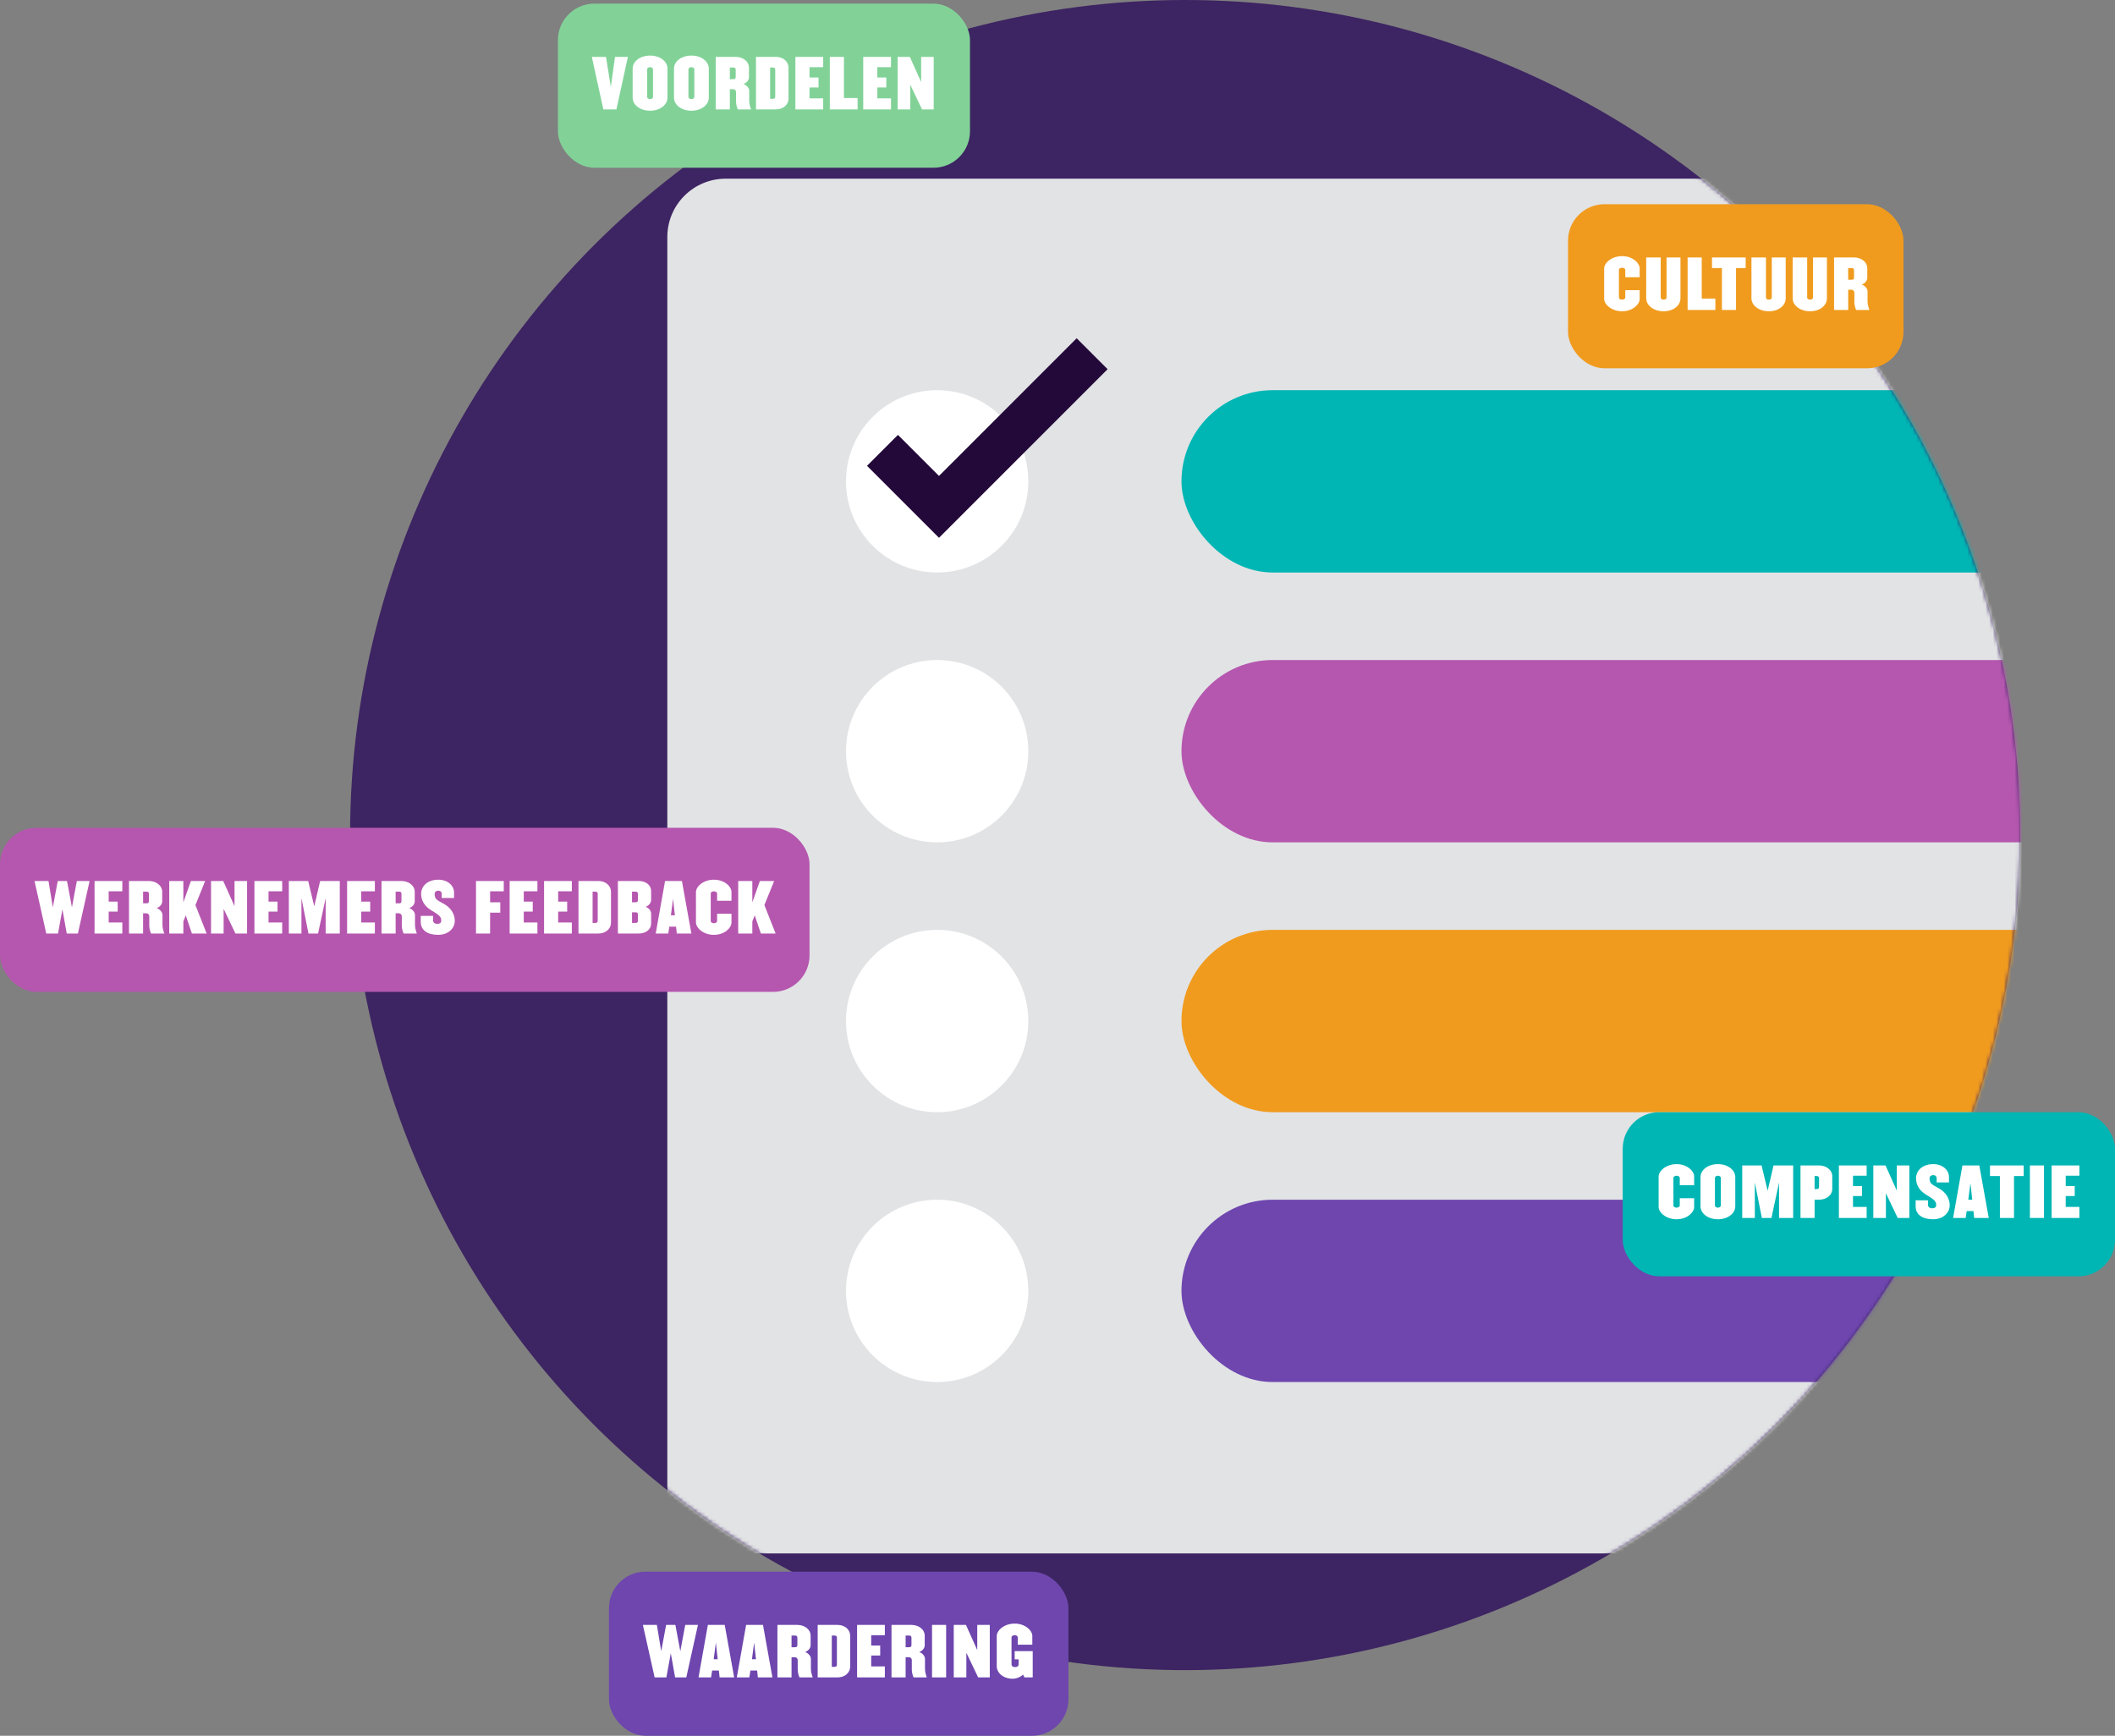
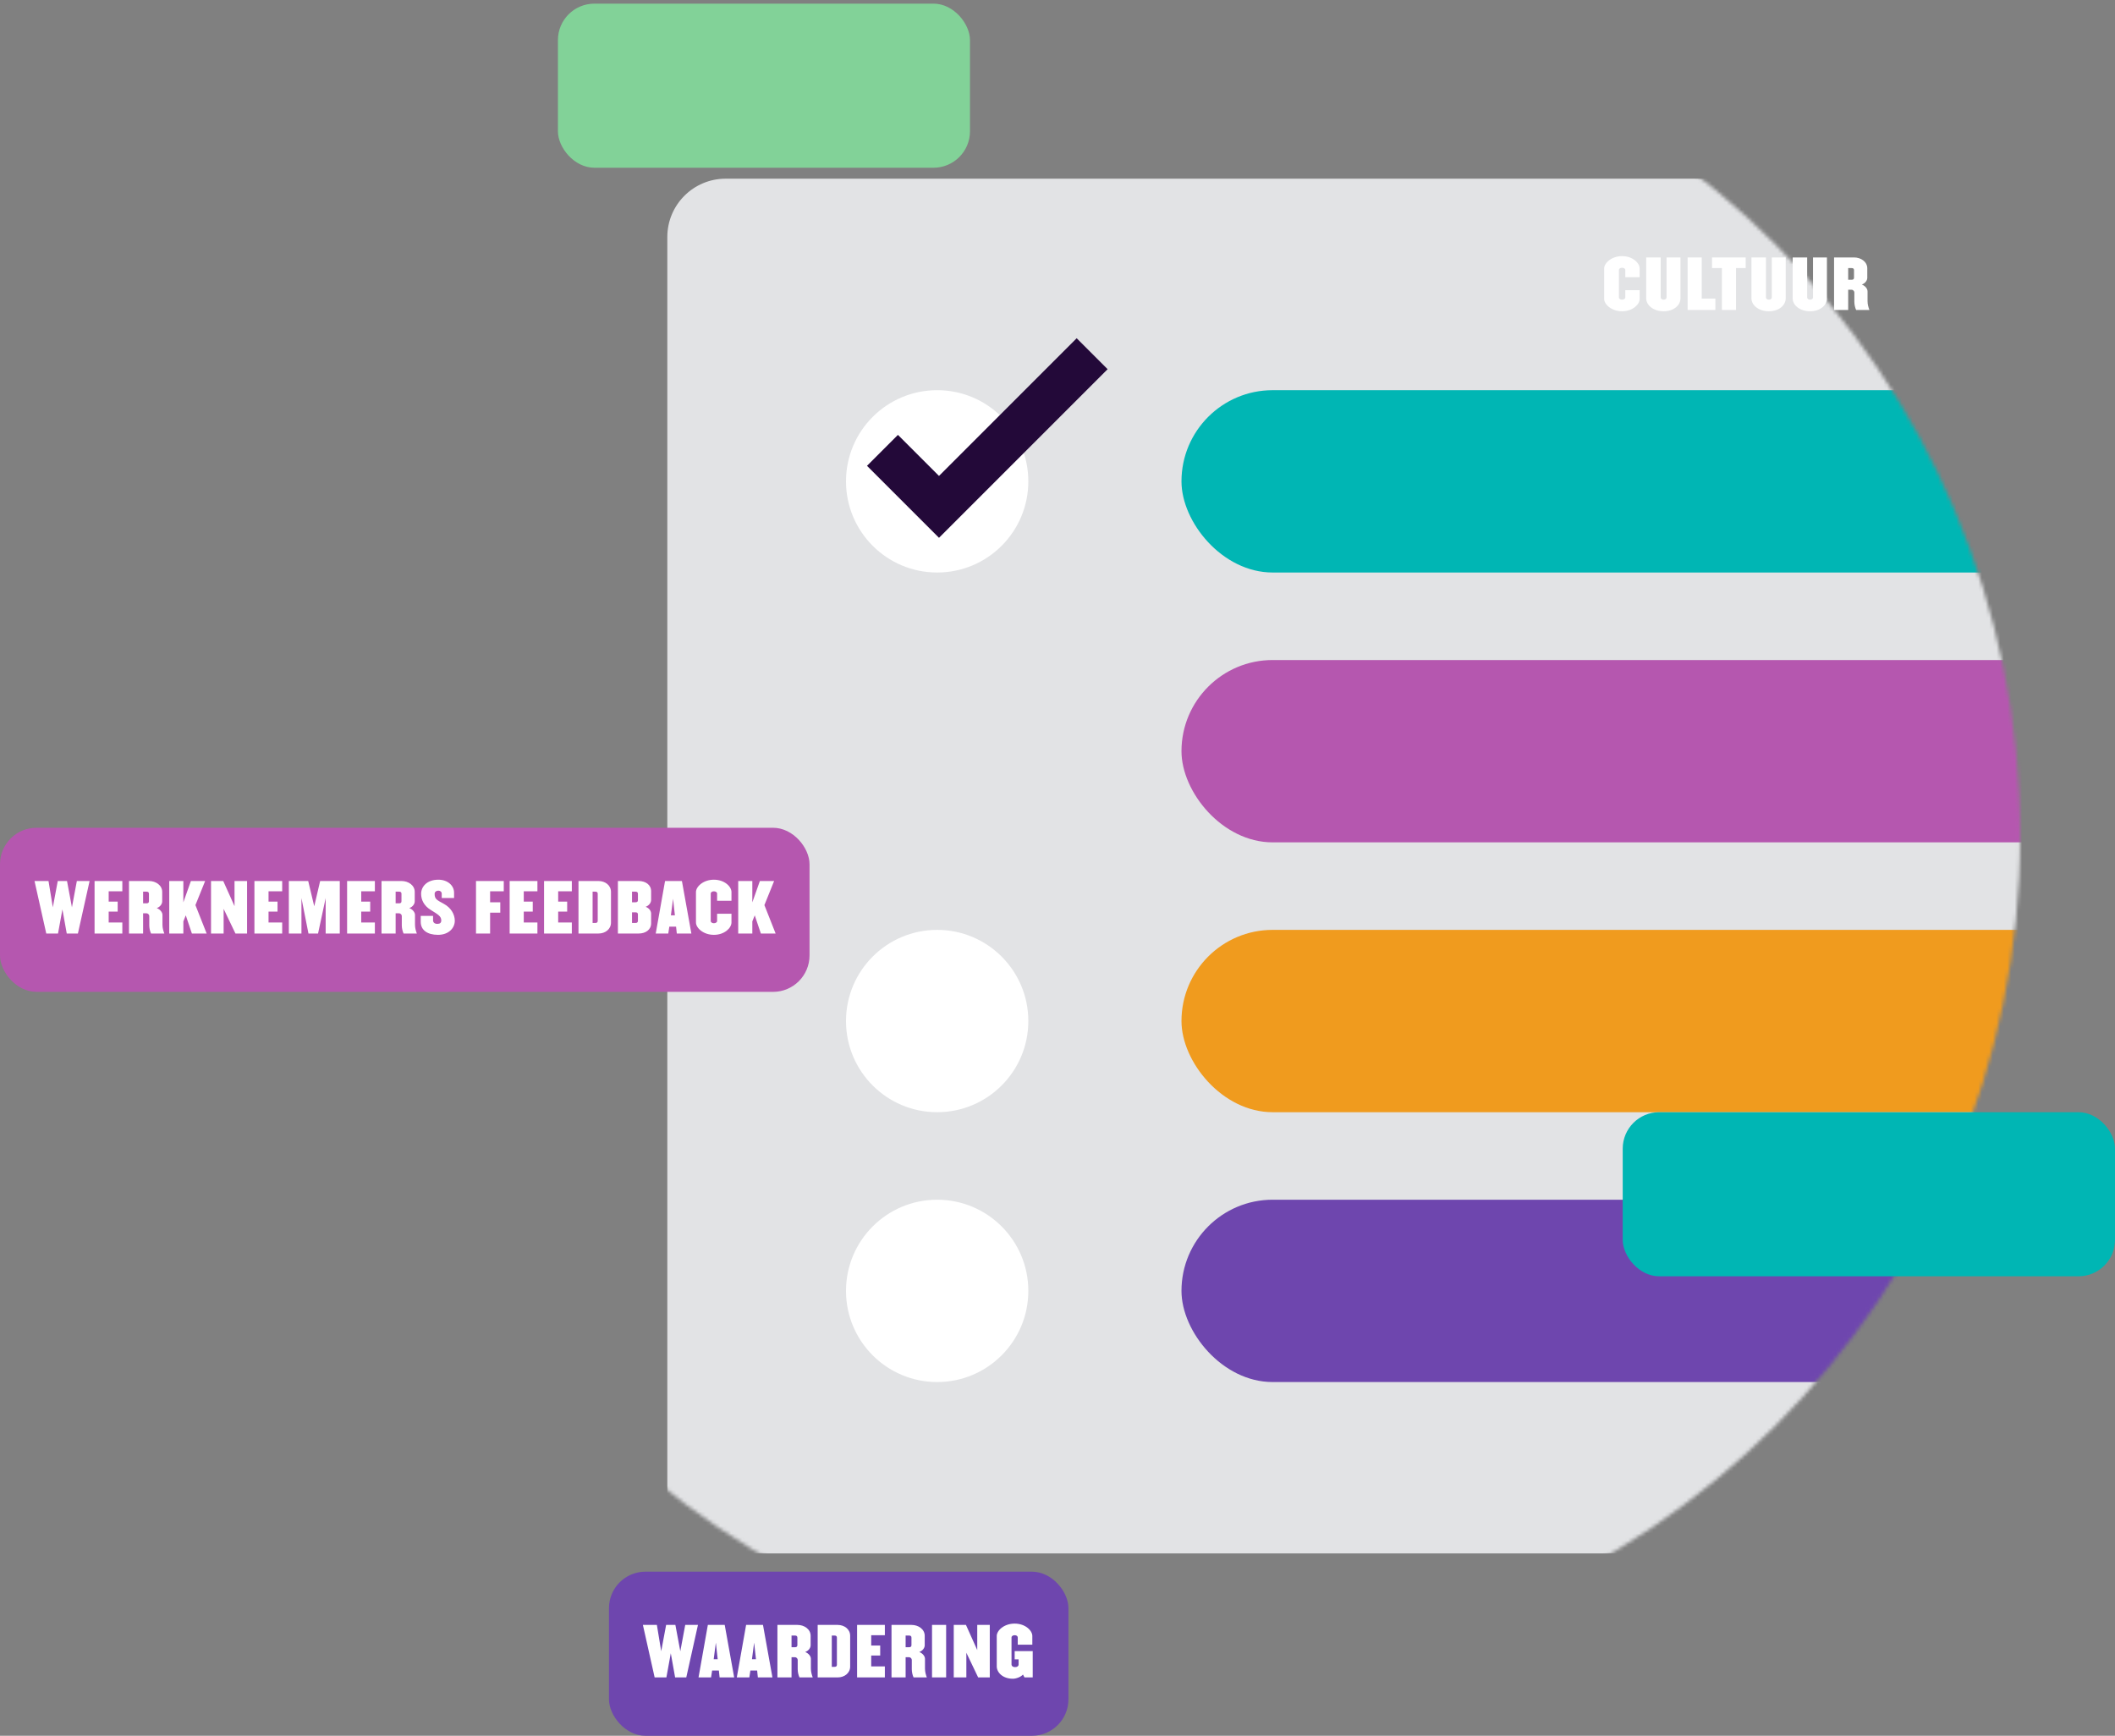
<svg xmlns="http://www.w3.org/2000/svg" width="580" height="476" viewBox="0 0 580 476" fill="none">
  <rect x="0" y="0" width="580" height="476" fill="#808080" stroke="none" />
-   <circle cx="325" cy="229" r="229" fill="#3D2462" />
  <mask id="mask0_8_1485" style="mask-type:alpha" maskUnits="userSpaceOnUse" x="96" y="0" width="458" height="458">
    <circle cx="325" cy="229" r="229" fill="#3D2462" />
  </mask>
  <g mask="url(#mask0_8_1485)">
    <rect x="183" y="49" width="439" height="377" rx="16" fill="#E2E3E5" />
    <rect x="324" y="107" width="392" height="50" rx="25" fill="#00B6B4" />
    <rect x="324" y="181" width="392" height="50" rx="25" fill="#B557AF" />
    <rect x="324" y="255" width="392" height="50" rx="25" fill="#F09B1E" />
    <rect x="324" y="329" width="392" height="50" rx="25" fill="#6E46AE" />
  </g>
  <circle cx="257" cy="132" r="25" fill="white" />
-   <circle cx="257" cy="206" r="25" fill="white" />
  <circle cx="257" cy="280" r="25" fill="white" />
  <circle cx="257" cy="354" r="25" fill="white" />
  <path d="M242 123.5L257.5 139L299.5 97" stroke="#230939" stroke-width="12" />
  <rect y="227" width="222" height="45" rx="10" fill="#B557AF" />
  <path d="M24.568 241.6H21.076L19.726 248.818L18.376 241.6H15.838L14.488 248.818L13.3 241.6H9.466L12.688 256H15.91L17.116 249.376L18.304 256H21.364L24.568 241.6ZM33.548 256V252.976H29.804V249.988H32.27V247.252H29.804V244.426H33.548V241.6H25.934V256H33.548ZM45.057 256C44.805 255.298 44.553 254.506 44.553 253.588V250.906C44.553 250.222 43.977 249.412 42.987 249.034C43.977 248.656 44.481 247.864 44.481 247.18V244.588C44.481 242.77 42.735 241.6 40.863 241.6H35.373V256H39.243V250.456H40.125C40.665 250.456 40.935 250.888 40.935 251.212V253.768C40.935 254.524 41.133 255.37 41.421 256H45.057ZM40.845 247.144C40.845 247.558 40.611 247.72 40.179 247.72H39.243V244.516H40.179C40.611 244.516 40.845 244.678 40.845 245.092V247.144ZM56.671 256L53.593 248.206L56.257 241.6H52.351L50.281 247.45V241.6H46.411V256H50.281V252.67L50.947 251.014L52.621 256H56.671ZM67.753 256V241.6H64.315V248.494L61.219 241.6H57.871V256H61.327V249.232L64.567 256H67.753ZM77.385 256V252.976H73.641V249.988H76.107V247.252H73.641V244.426H77.385V241.6H69.771V256H77.385ZM93.178 256V241.6H87.796L86.176 248.53L84.52 241.6H79.21V256H82.666V246.28L84.592 256H87.22L89.308 246.28V256H93.178ZM102.801 256V252.976H99.058V249.988H101.523V247.252H99.058V244.426H102.801V241.6H95.188V256H102.801ZM114.31 256C114.058 255.298 113.806 254.506 113.806 253.588V250.906C113.806 250.222 113.23 249.412 112.24 249.034C113.23 248.656 113.734 247.864 113.734 247.18V244.588C113.734 242.77 111.988 241.6 110.116 241.6H104.626V256H108.496V250.456H109.378C109.918 250.456 110.188 250.888 110.188 251.212V253.768C110.188 254.524 110.386 255.37 110.674 256H114.31ZM110.098 247.144C110.098 247.558 109.864 247.72 109.432 247.72H108.496V244.516H109.432C109.864 244.516 110.098 244.678 110.098 245.092V247.144ZM124.719 252.49C124.719 250.708 123.639 248.908 121.749 247.882C119.697 246.766 119.193 246.532 119.193 245.092C119.193 244.534 119.715 244.246 120.219 244.246C120.723 244.246 121.137 244.57 121.137 245.074V246.262H124.521V244.804C124.521 242.842 122.757 241.24 120.219 241.24C117.087 241.24 115.485 243.148 115.485 245.11C115.485 246.748 116.259 248.368 118.077 249.502C120.111 250.78 121.011 251.23 121.011 252.418C121.011 253.03 120.669 253.354 119.931 253.354C119.193 253.354 118.761 252.958 118.761 252.4V251.158H115.377V252.796C115.377 255.028 117.159 256.36 120.111 256.36C123.081 256.36 124.719 254.47 124.719 252.49ZM138.148 244.426V241.6H130.534V256H134.404V250.276H137.194V247.432H134.404V244.426H138.148ZM147.376 256V252.976H143.632V249.988H146.098V247.252H143.632V244.426H147.376V241.6H139.762V256H147.376ZM156.815 256V252.976H153.071V249.988H155.537V247.252H153.071V244.426H156.815V241.6H149.201V256H156.815ZM167.55 253.012V244.588C167.55 242.77 165.966 241.6 164.112 241.6H158.64V256H164.112C165.966 256 167.55 254.83 167.55 253.012ZM163.914 252.526C163.914 252.94 163.68 253.102 163.248 253.102H162.51V244.516H163.248C163.68 244.516 163.914 244.678 163.914 245.092V252.526ZM178.557 253.192V250.528C178.557 249.844 178.053 249.052 177.063 248.674C178.053 248.296 178.557 247.486 178.557 246.802V244.408C178.557 242.59 176.991 241.6 175.137 241.6H169.449V256H175.137C176.991 256 178.557 255.01 178.557 253.192ZM174.939 246.874C174.939 247.27 174.687 247.432 174.273 247.432H173.319V244.516H174.273C174.687 244.516 174.939 244.678 174.939 245.092V246.874ZM174.939 252.526C174.939 252.94 174.687 253.102 174.273 253.102H173.319V250.186H174.273C174.687 250.186 174.939 250.348 174.939 250.744V252.526ZM189.596 256L187.004 241.6H182.378L179.822 256H183.26L183.548 254.11H185.402L185.6 256H189.596ZM185.078 251.014H183.98L184.574 246.46L185.078 251.014ZM200.594 252.976V250.582H196.652V252.562C196.652 252.94 196.238 253.174 195.77 253.174C195.302 253.174 194.906 252.94 194.906 252.562V245.038C194.906 244.66 195.302 244.426 195.77 244.426C196.238 244.426 196.652 244.66 196.652 245.038V247.018H200.594V244.624C200.594 243.148 198.704 241.24 195.77 241.24C192.854 241.24 190.856 243.148 190.856 244.624V252.976C190.856 254.452 192.854 256.36 195.77 256.36C198.704 256.36 200.594 254.452 200.594 252.976ZM212.701 256L209.623 248.206L212.287 241.6H208.381L206.311 247.45V241.6H202.441V256H206.311V252.67L206.977 251.014L208.651 256H212.701Z" fill="white" />
  <rect x="153" y="1" width="113" height="45" rx="10" fill="#82D298" />
-   <path d="M172.188 15.6H168.66L167.508 23.826L166.176 15.6H162.306L165.456 30H169.038L172.188 15.6ZM183.037 26.796V18.804C183.037 16.842 181.003 15.24 178.267 15.24C175.531 15.24 173.497 16.842 173.497 18.804V26.796C173.497 28.758 175.531 30.36 178.267 30.36C181.003 30.36 183.037 28.758 183.037 26.796ZM179.077 26.562C179.077 26.94 178.717 27.174 178.267 27.174C177.817 27.174 177.457 26.94 177.457 26.562V19.038C177.457 18.66 177.817 18.426 178.267 18.426C178.717 18.426 179.077 18.66 179.077 19.038V26.562ZM194.374 26.796V18.804C194.374 16.842 192.34 15.24 189.604 15.24C186.868 15.24 184.834 16.842 184.834 18.804V26.796C184.834 28.758 186.868 30.36 189.604 30.36C192.34 30.36 194.374 28.758 194.374 26.796ZM190.414 26.562C190.414 26.94 190.054 27.174 189.604 27.174C189.154 27.174 188.794 26.94 188.794 26.562V19.038C188.794 18.66 189.154 18.426 189.604 18.426C190.054 18.426 190.414 18.66 190.414 19.038V26.562ZM205.964 30C205.712 29.298 205.46 28.506 205.46 27.588V24.906C205.46 24.222 204.884 23.412 203.894 23.034C204.884 22.656 205.388 21.864 205.388 21.18V18.588C205.388 16.77 203.642 15.6 201.77 15.6H196.28V30H200.15V24.456H201.032C201.572 24.456 201.842 24.888 201.842 25.212V27.768C201.842 28.524 202.04 29.37 202.328 30H205.964ZM201.752 21.144C201.752 21.558 201.518 21.72 201.086 21.72H200.15V18.516H201.086C201.518 18.516 201.752 18.678 201.752 19.092V21.144ZM216.228 27.012V18.588C216.228 16.77 214.644 15.6 212.79 15.6H207.318V30H212.79C214.644 30 216.228 28.83 216.228 27.012ZM212.592 26.526C212.592 26.94 212.358 27.102 211.926 27.102H211.188V18.516H211.926C212.358 18.516 212.592 18.678 212.592 19.092V26.526ZM225.742 30V26.976H221.998V23.988H224.464V21.252H221.998V18.426H225.742V15.6H218.128V30H225.742ZM235.181 30V26.886H231.437V15.6H227.567V30H235.181ZM244.338 30V26.976H240.594V23.988H243.06V21.252H240.594V18.426H244.338V15.6H236.724V30H244.338ZM256.045 30V15.6H252.607V22.494L249.511 15.6H246.163V30H249.619V23.232L252.859 30H256.045Z" fill="white" />
-   <rect x="430" y="56" width="92" height="45" rx="10" fill="#F09B1E" />
  <path d="M449.647 81.976V79.582H445.705V81.562C445.705 81.94 445.291 82.174 444.823 82.174C444.355 82.174 443.959 81.94 443.959 81.562V74.038C443.959 73.66 444.355 73.426 444.823 73.426C445.291 73.426 445.705 73.66 445.705 74.038V76.018H449.647V73.624C449.647 72.148 447.757 70.24 444.823 70.24C441.907 70.24 439.909 72.148 439.909 73.624V81.976C439.909 83.452 441.907 85.36 444.823 85.36C447.757 85.36 449.647 83.452 449.647 81.976ZM460.837 81.796V70.6H457.021V81.562C457.021 81.94 456.679 82.174 456.211 82.174C455.779 82.174 455.419 81.94 455.419 81.562V70.6H451.441V81.796C451.441 83.758 453.493 85.36 456.211 85.36C458.947 85.36 460.837 83.758 460.837 81.796ZM470.411 85V81.886H466.667V70.6H462.797V85H470.411ZM478.719 73.516V70.6H469.485V73.516H472.203V85H476.073V73.516H478.719ZM489.698 81.796V70.6H485.882V81.562C485.882 81.94 485.54 82.174 485.072 82.174C484.64 82.174 484.28 81.94 484.28 81.562V70.6H480.302V81.796C480.302 83.758 482.354 85.36 485.072 85.36C487.808 85.36 489.698 83.758 489.698 81.796ZM501 81.796V70.6H497.184V81.562C497.184 81.94 496.842 82.174 496.374 82.174C495.942 82.174 495.582 81.94 495.582 81.562V70.6H491.604V81.796C491.604 83.758 493.656 85.36 496.374 85.36C499.11 85.36 501 83.758 501 81.796ZM512.644 85C512.392 84.298 512.14 83.506 512.14 82.588V79.906C512.14 79.222 511.564 78.412 510.574 78.034C511.564 77.656 512.068 76.864 512.068 76.18V73.588C512.068 71.77 510.322 70.6 508.45 70.6H502.96V85H506.83V79.456H507.712C508.252 79.456 508.522 79.888 508.522 80.212V82.768C508.522 83.524 508.72 84.37 509.008 85H512.644ZM508.432 76.144C508.432 76.558 508.198 76.72 507.766 76.72H506.83V73.516H507.766C508.198 73.516 508.432 73.678 508.432 74.092V76.144Z" fill="white" />
  <rect x="445" y="305" width="135" height="45" rx="10" fill="#00B6B4" />
-   <path d="M464.589 330.976V328.582H460.647V330.562C460.647 330.94 460.233 331.174 459.765 331.174C459.297 331.174 458.901 330.94 458.901 330.562V323.038C458.901 322.66 459.297 322.426 459.765 322.426C460.233 322.426 460.647 322.66 460.647 323.038V325.018H464.589V322.624C464.589 321.148 462.699 319.24 459.765 319.24C456.849 319.24 454.851 321.148 454.851 322.624V330.976C454.851 332.452 456.849 334.36 459.765 334.36C462.699 334.36 464.589 332.452 464.589 330.976ZM475.869 330.796V322.804C475.869 320.842 473.835 319.24 471.099 319.24C468.363 319.24 466.329 320.842 466.329 322.804V330.796C466.329 332.758 468.363 334.36 471.099 334.36C473.835 334.36 475.869 332.758 475.869 330.796ZM471.909 330.562C471.909 330.94 471.549 331.174 471.099 331.174C470.649 331.174 470.289 330.94 470.289 330.562V323.038C470.289 322.66 470.649 322.426 471.099 322.426C471.549 322.426 471.909 322.66 471.909 323.038V330.562ZM491.742 334V319.6H486.36L484.74 326.53L483.084 319.6H477.774V334H481.23V324.28L483.156 334H485.784L487.872 324.28V334H491.742ZM502.464 326.008V322.588C502.464 320.77 500.718 319.6 498.864 319.6H493.752V334H497.622V328.996H498.864C500.718 328.996 502.464 327.844 502.464 326.008ZM498.846 325.504C498.846 325.918 498.594 326.08 498.18 326.08H497.622V322.516H498.18C498.594 322.516 498.846 322.678 498.846 323.092V325.504ZM511.895 334V330.976H508.151V327.988H510.617V325.252H508.151V322.426H511.895V319.6H504.281V334H511.895ZM523.601 334V319.6H520.163V326.494L517.067 319.6H513.719V334H517.175V327.232L520.415 334H523.601ZM534.673 330.49C534.673 328.708 533.593 326.908 531.703 325.882C529.651 324.766 529.147 324.532 529.147 323.092C529.147 322.534 529.669 322.246 530.173 322.246C530.677 322.246 531.091 322.57 531.091 323.074V324.262H534.475V322.804C534.475 320.842 532.711 319.24 530.173 319.24C527.041 319.24 525.439 321.148 525.439 323.11C525.439 324.748 526.213 326.368 528.031 327.502C530.065 328.78 530.965 329.23 530.965 330.418C530.965 331.03 530.623 331.354 529.885 331.354C529.147 331.354 528.715 330.958 528.715 330.4V329.158H525.331V330.796C525.331 333.028 527.113 334.36 530.065 334.36C533.035 334.36 534.673 332.47 534.673 330.49ZM545.379 334L542.787 319.6H538.161L535.605 334H539.043L539.331 332.11H541.185L541.383 334H545.379ZM540.861 329.014H539.763L540.357 324.46L540.861 329.014ZM554.952 322.516V319.6H545.718V322.516H548.436V334H552.306V322.516H554.952ZM560.532 334V319.6H556.662V334H560.532ZM570.232 334V330.976H566.488V327.988H568.954V325.252H566.488V322.426H570.232V319.6H562.618V334H570.232Z" fill="white" />
  <rect x="167" y="431" width="126" height="45" rx="10" fill="#6E46AE" />
  <path d="M191.404 445.6H187.912L186.562 452.818L185.212 445.6H182.674L181.324 452.818L180.136 445.6H176.302L179.524 460H182.746L183.952 453.376L185.14 460H188.2L191.404 445.6ZM201.333 460L198.741 445.6H194.115L191.559 460H194.997L195.285 458.11H197.139L197.337 460H201.333ZM196.815 455.014H195.717L196.311 450.46L196.815 455.014ZM211.827 460L209.235 445.6H204.609L202.053 460H205.491L205.779 458.11H207.633L207.831 460H211.827ZM207.309 455.014H206.211L206.805 450.46L207.309 455.014ZM222.878 460C222.626 459.298 222.374 458.506 222.374 457.588V454.906C222.374 454.222 221.798 453.412 220.808 453.034C221.798 452.656 222.302 451.864 222.302 451.18V448.588C222.302 446.77 220.556 445.6 218.684 445.6H213.194V460H217.064V454.456H217.946C218.486 454.456 218.756 454.888 218.756 455.212V457.768C218.756 458.524 218.954 459.37 219.242 460H222.878ZM218.666 451.144C218.666 451.558 218.432 451.72 218 451.72H217.064V448.516H218C218.432 448.516 218.666 448.678 218.666 449.092V451.144ZM233.142 457.012V448.588C233.142 446.77 231.558 445.6 229.704 445.6H224.232V460H229.704C231.558 460 233.142 458.83 233.142 457.012ZM229.506 456.526C229.506 456.94 229.272 457.102 228.84 457.102H228.102V448.516H228.84C229.272 448.516 229.506 448.678 229.506 449.092V456.526ZM242.656 460V456.976H238.912V453.988H241.378V451.252H238.912V448.426H242.656V445.6H235.042V460H242.656ZM254.165 460C253.913 459.298 253.661 458.506 253.661 457.588V454.906C253.661 454.222 253.085 453.412 252.095 453.034C253.085 452.656 253.589 451.864 253.589 451.18V448.588C253.589 446.77 251.843 445.6 249.971 445.6H244.481V460H248.351V454.456H249.233C249.773 454.456 250.043 454.888 250.043 455.212V457.768C250.043 458.524 250.241 459.37 250.529 460H254.165ZM249.953 451.144C249.953 451.558 249.719 451.72 249.287 451.72H248.351V448.516H249.287C249.719 448.516 249.953 448.678 249.953 449.092V451.144ZM259.461 460V445.6H255.591V460H259.461ZM271.43 460V445.6H267.992V452.494L264.896 445.6H261.548V460H265.004V453.232L268.244 460H271.43ZM283.204 460V452.782H278.254V455.05H279.334V456.472C279.334 456.85 279.028 457.174 278.362 457.174C277.75 457.174 277.39 456.85 277.39 456.472V449.038C277.39 448.66 277.786 448.426 278.254 448.426C278.74 448.426 279.1 448.66 279.1 449.038V451.018H283.096V448.624C283.096 447.148 281.17 445.24 278.254 445.24C275.32 445.24 273.34 447.148 273.34 448.624V456.976C273.34 458.596 274.942 460.36 277.75 460.36C278.866 460.36 280.18 459.694 280.522 459.208L280.954 460H283.204Z" fill="white" />
</svg>